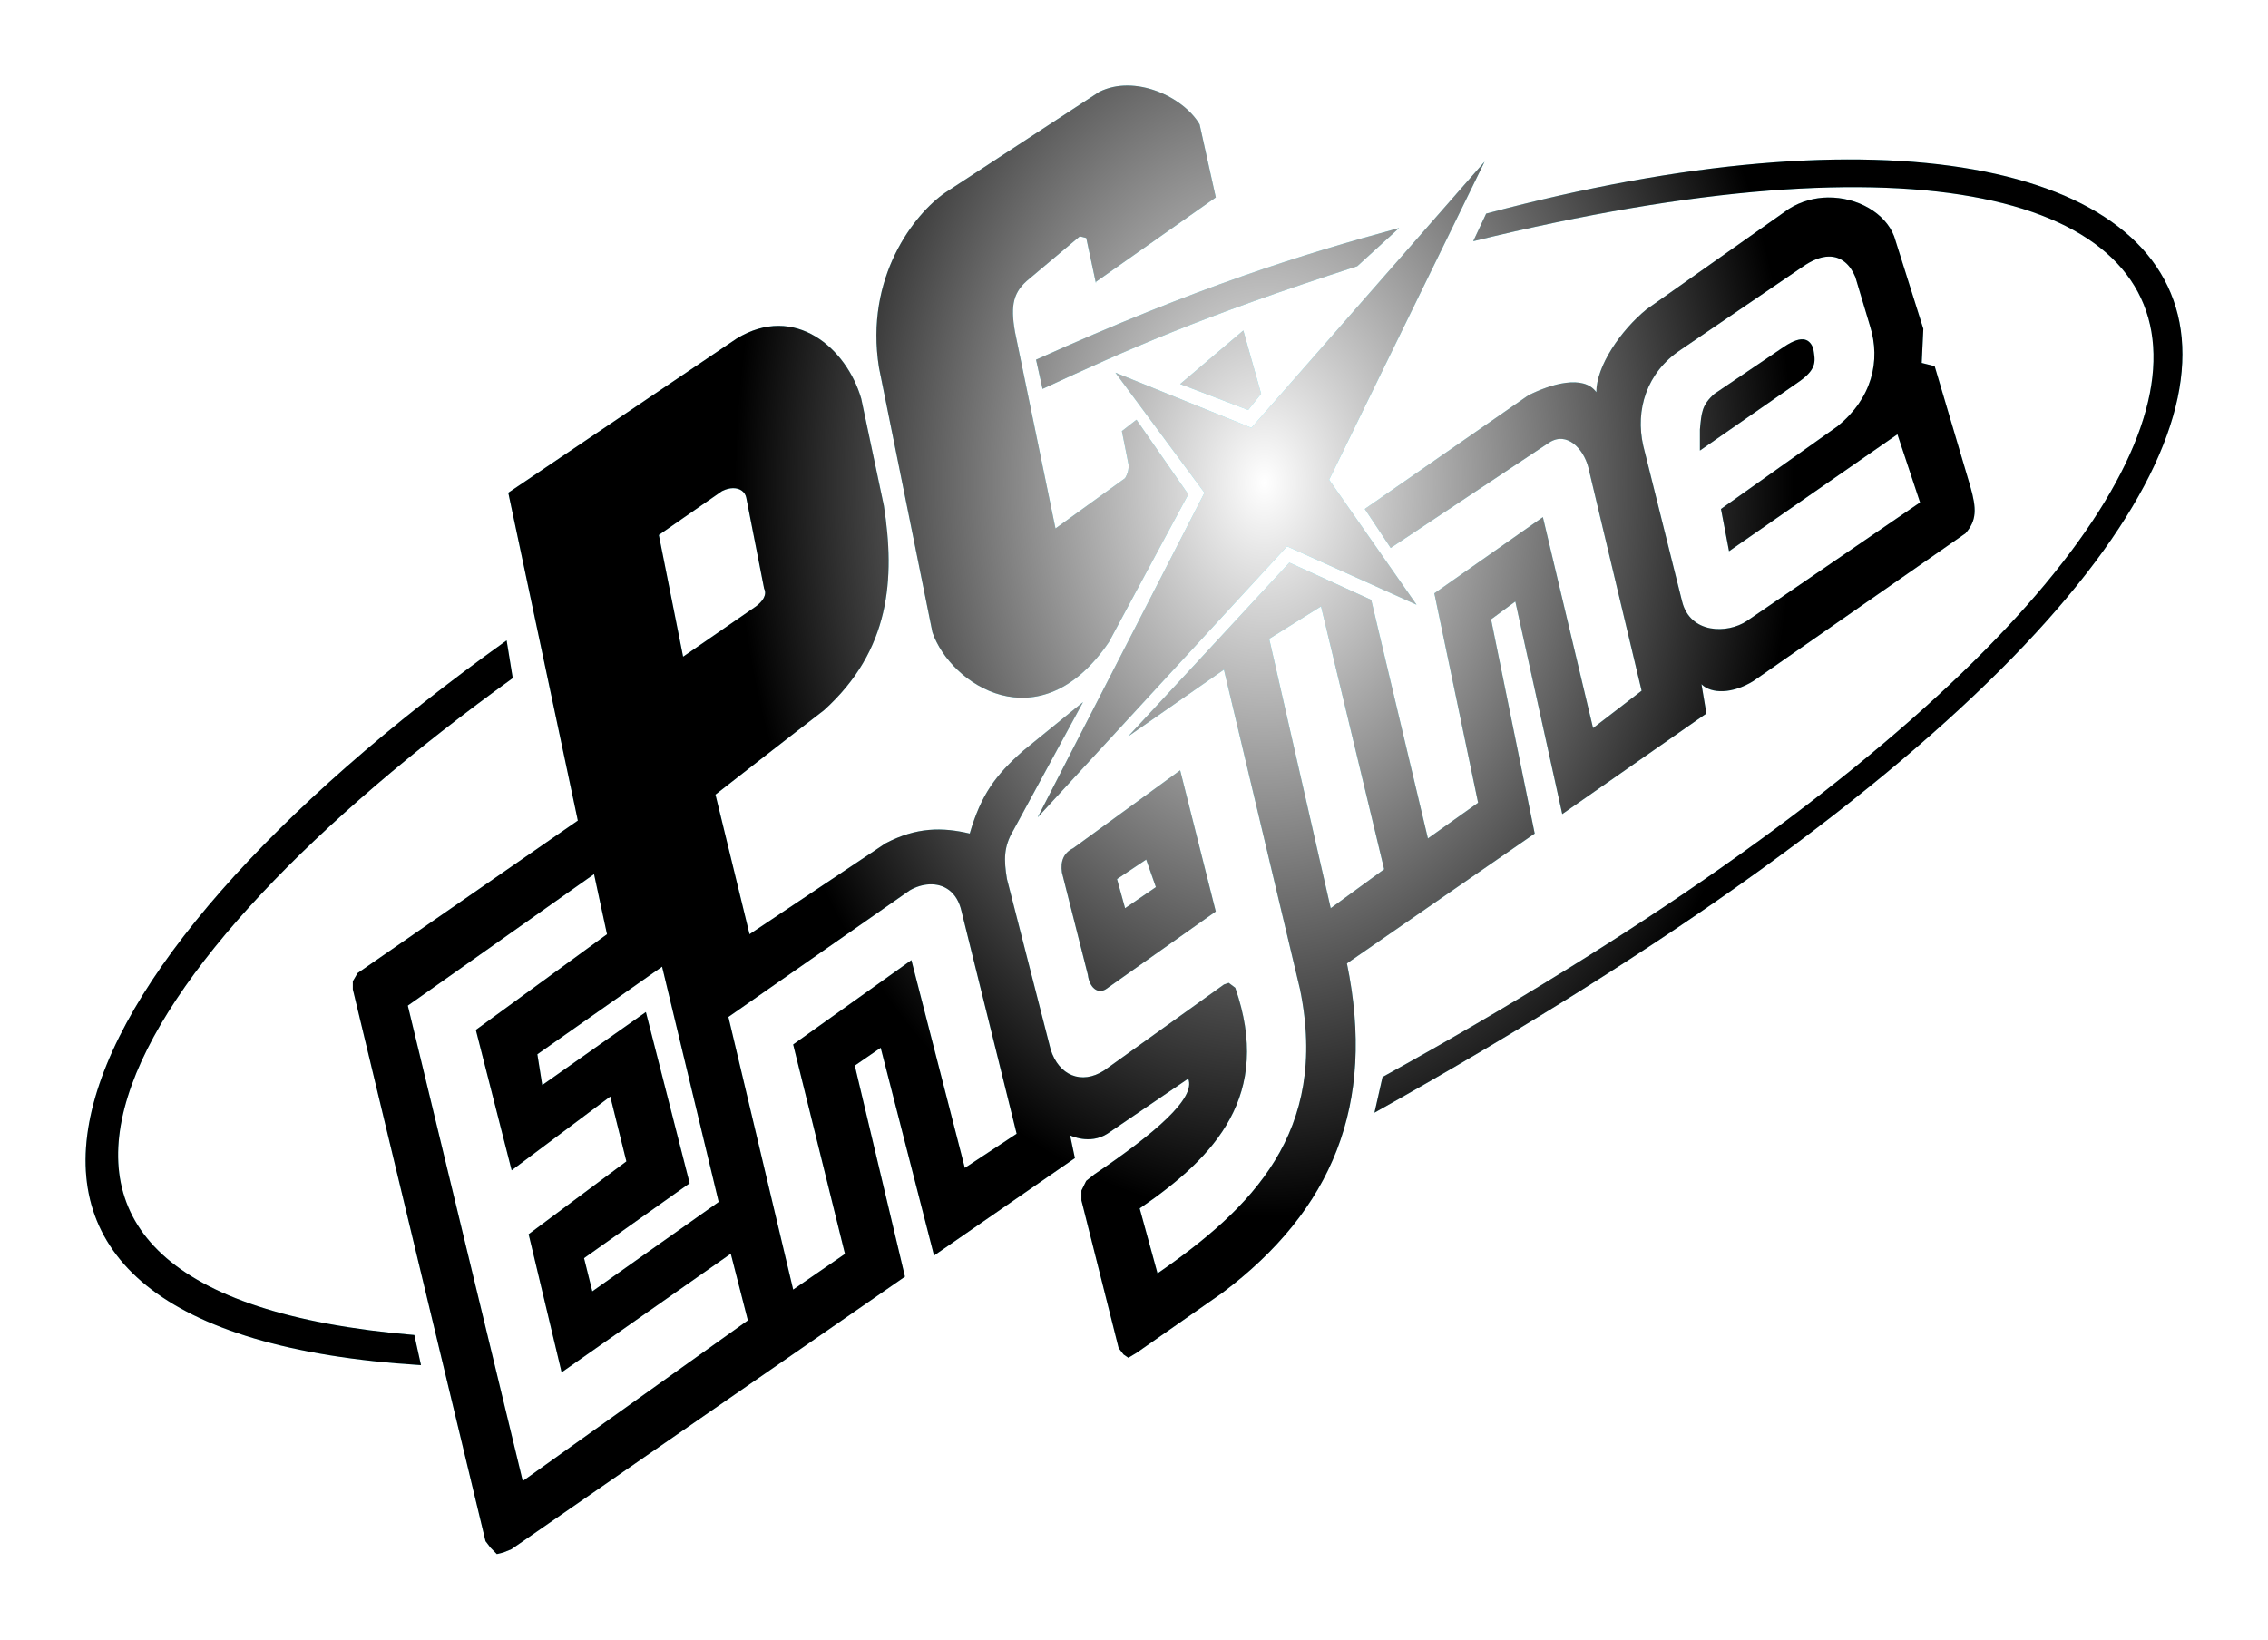
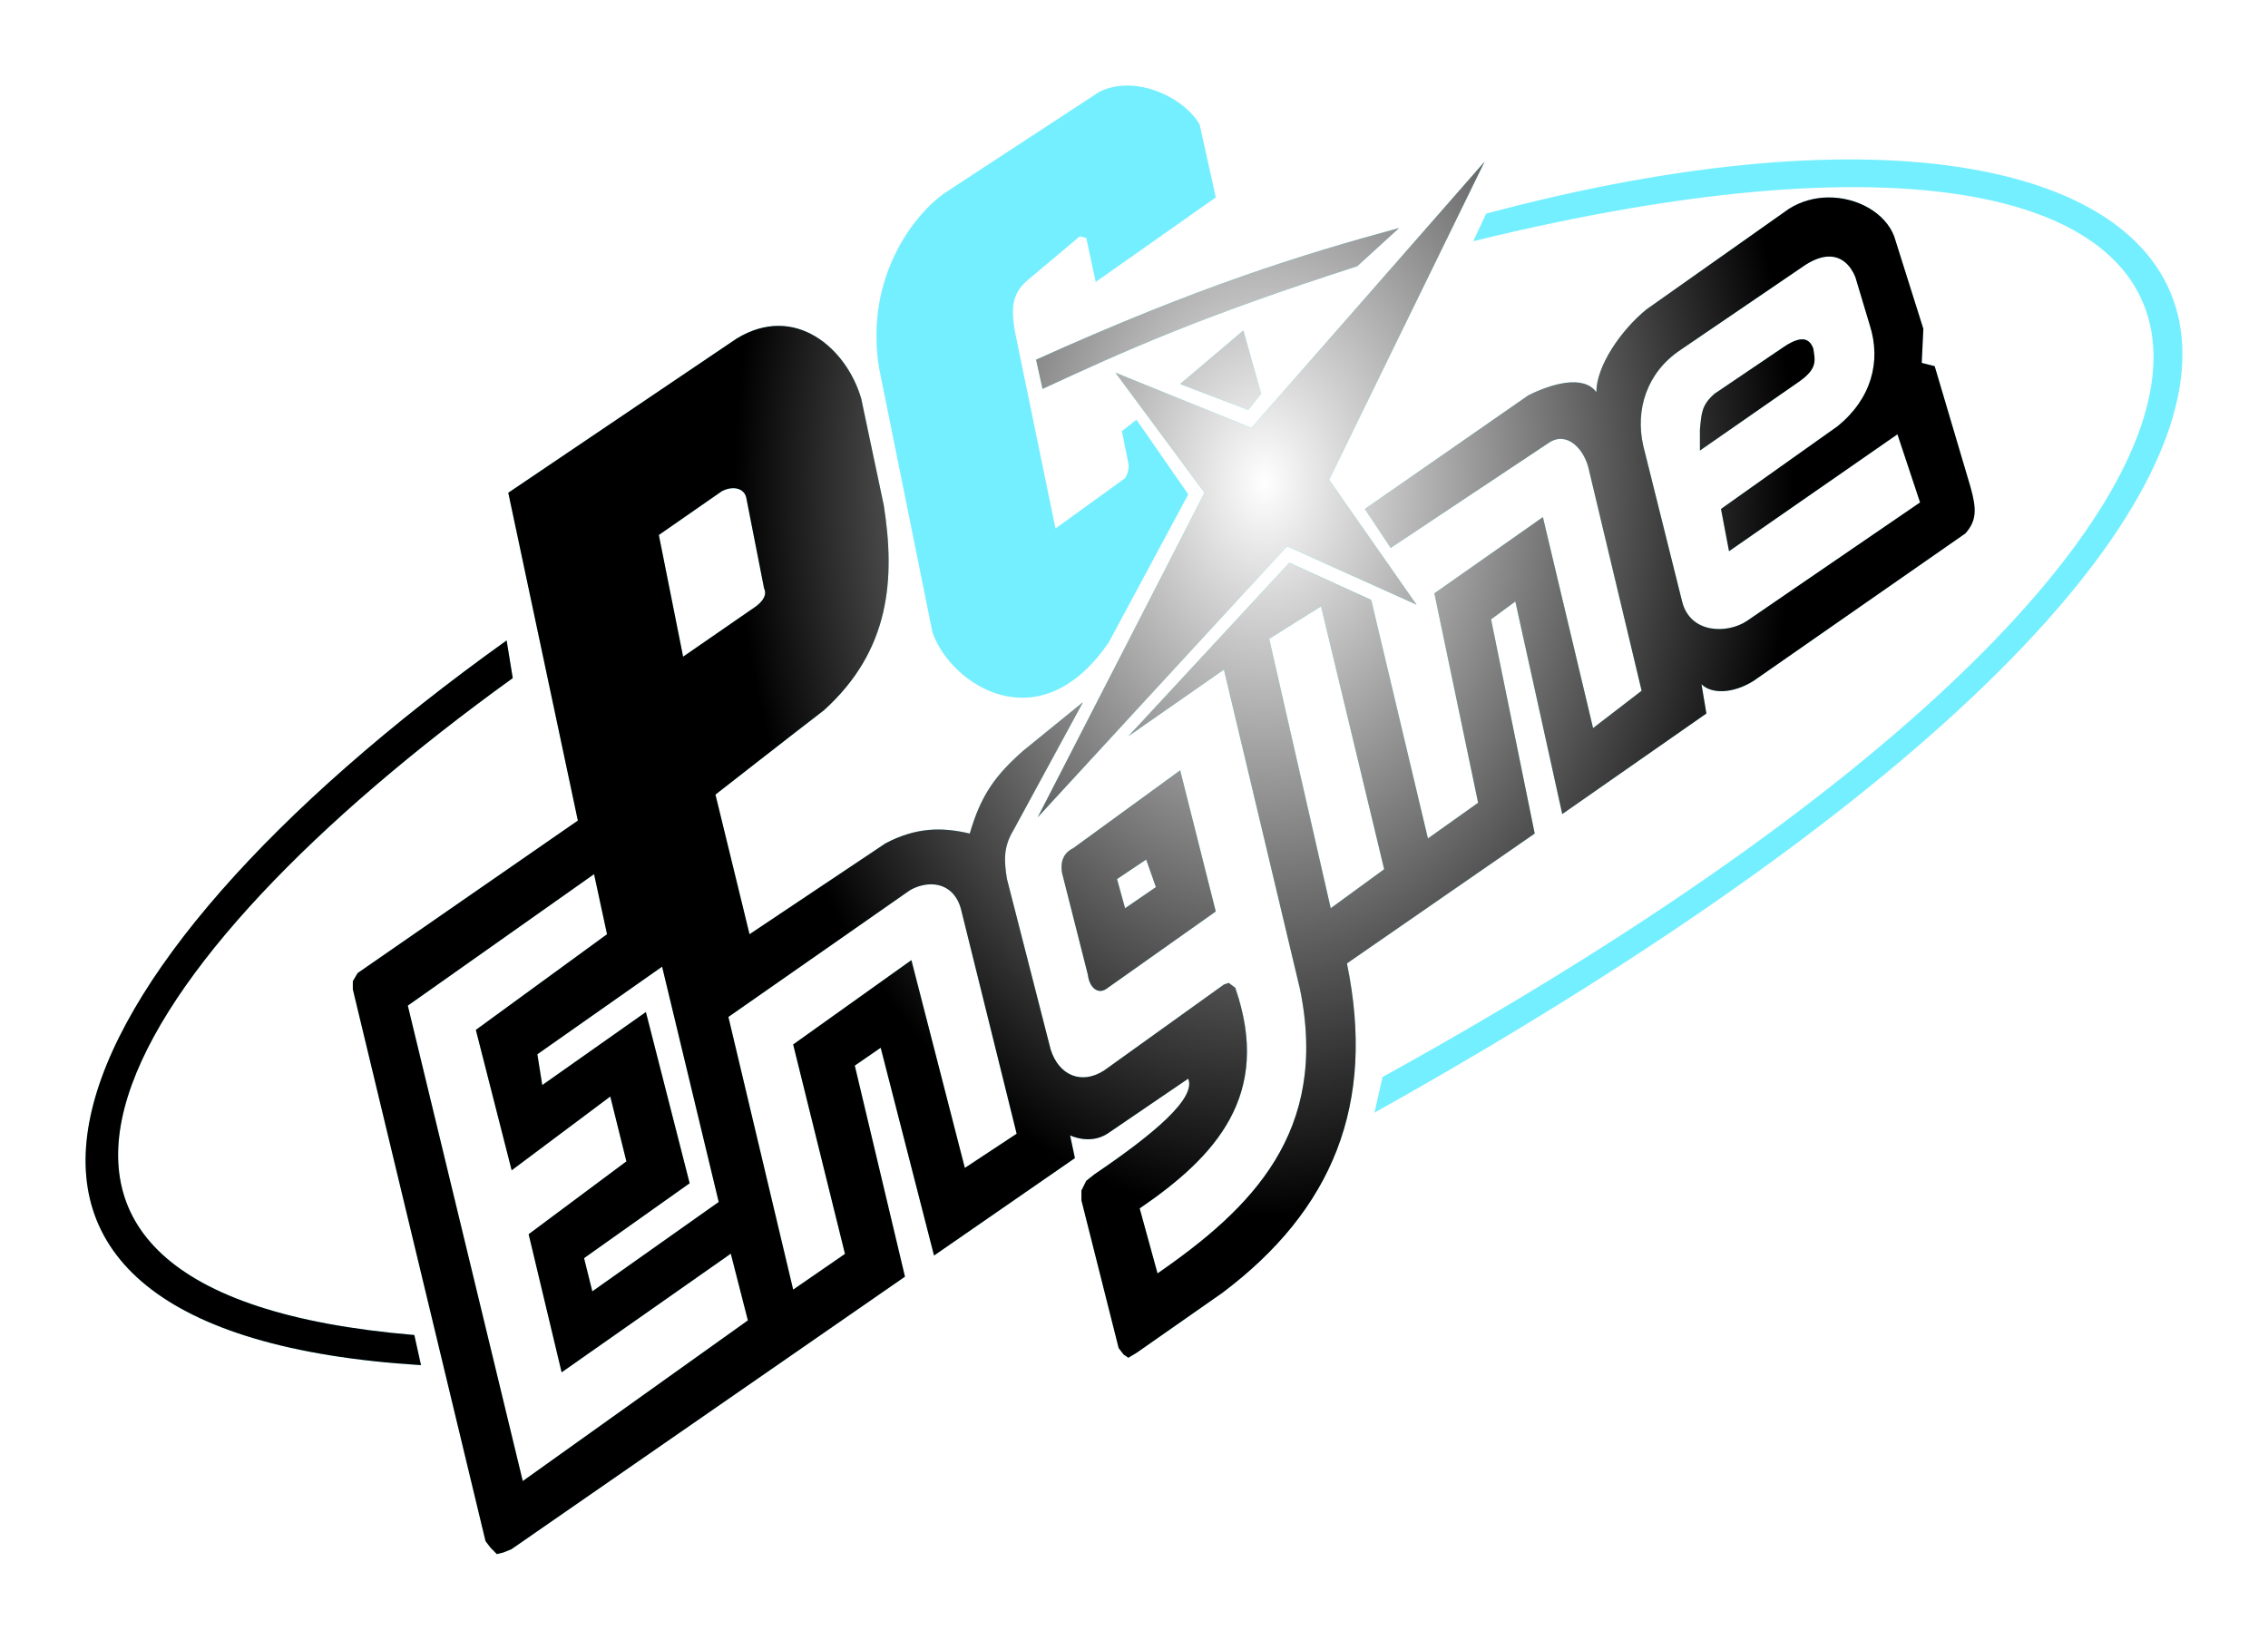
<svg xmlns="http://www.w3.org/2000/svg" xmlns:ns1="http://sodipodi.sourceforge.net/DTD/sodipodi-0.dtd" xmlns:ns2="http://www.inkscape.org/namespaces/inkscape" xmlns:xlink="http://www.w3.org/1999/xlink" width="651.071" height="470.755" id="svg5392" ns1:version="0.32" ns2:version="0.48.0 r9654" ns1:docname="pce_logo.svg" ns2:output_extension="org.inkscape.output.svg.inkscape" version="1.1">
  <defs id="defs5394">
    <linearGradient id="linearGradient6093">
      <stop style="stop-color:#ffffff;stop-opacity:1;" offset="0" id="stop6095" />
      <stop style="stop-color:#000000;stop-opacity:1;" offset="1" id="stop6097" />
    </linearGradient>
    <ns2:perspective ns1:type="inkscape:persp3d" ns2:vp_x="0 : 240 : 1" ns2:vp_y="0 : 1000 : 0" ns2:vp_z="640 : 240 : 1" ns2:persp3d-origin="320 : 160 : 1" id="perspective5400" />
    <radialGradient ns2:collect="always" xlink:href="#linearGradient6093" id="radialGradient6105" cx="348.638" cy="92.532" fx="348.638" fy="92.532" r="300.97" gradientTransform="matrix(0.505,0,0,0.7,172.579,69.095)" gradientUnits="userSpaceOnUse" />
    <filter ns2:collect="always" id="filter6127" color-interpolation-filters="sRGB">
      <feGaussianBlur ns2:collect="always" stdDeviation="10.236" id="feGaussianBlur6129" />
    </filter>
    <radialGradient ns2:collect="always" xlink:href="#linearGradient6093" id="radialGradient6131" gradientUnits="userSpaceOnUse" gradientTransform="matrix(0.505,0,0,0.7,172.579,69.095)" cx="348.638" cy="92.532" fx="348.638" fy="92.532" r="300.97" />
    <radialGradient ns2:collect="always" xlink:href="#linearGradient6093" id="radialGradient6133" gradientUnits="userSpaceOnUse" gradientTransform="matrix(0.505,0,0,0.7,172.579,69.095)" cx="348.638" cy="92.532" fx="348.638" fy="92.532" r="300.97" />
    <radialGradient ns2:collect="always" xlink:href="#linearGradient6093" id="radialGradient6135" gradientUnits="userSpaceOnUse" gradientTransform="matrix(0.505,0,0,0.7,172.579,69.095)" cx="348.638" cy="92.532" fx="348.638" fy="92.532" r="300.97" />
    <radialGradient ns2:collect="always" xlink:href="#linearGradient6093" id="radialGradient6137" gradientUnits="userSpaceOnUse" gradientTransform="matrix(0.505,0,0,0.7,172.579,69.095)" cx="348.638" cy="92.532" fx="348.638" fy="92.532" r="300.97" />
    <radialGradient ns2:collect="always" xlink:href="#linearGradient6093" id="radialGradient6139" gradientUnits="userSpaceOnUse" gradientTransform="matrix(0.505,0,0,0.7,172.579,69.095)" cx="348.638" cy="92.532" fx="348.638" fy="92.532" r="300.97" />
    <radialGradient ns2:collect="always" xlink:href="#linearGradient6093" id="radialGradient6141" gradientUnits="userSpaceOnUse" gradientTransform="matrix(0.505,0,0,0.7,172.579,69.095)" cx="348.638" cy="92.532" fx="348.638" fy="92.532" r="300.97" />
    <radialGradient ns2:collect="always" xlink:href="#linearGradient6093" id="radialGradient6143" gradientUnits="userSpaceOnUse" gradientTransform="matrix(0.505,0,0,0.7,172.579,69.095)" cx="348.638" cy="92.532" fx="348.638" fy="92.532" r="300.97" />
    <radialGradient ns2:collect="always" xlink:href="#linearGradient6093" id="radialGradient6145" gradientUnits="userSpaceOnUse" gradientTransform="matrix(0.505,0,0,0.7,172.579,69.095)" cx="348.638" cy="92.532" fx="348.638" fy="92.532" r="300.97" />
    <radialGradient ns2:collect="always" xlink:href="#linearGradient6093" id="radialGradient6147" gradientUnits="userSpaceOnUse" gradientTransform="matrix(0.505,0,0,0.7,172.579,69.095)" cx="348.638" cy="92.532" fx="348.638" fy="92.532" r="300.97" />
  </defs>
  <ns1:namedview id="base" pagecolor="#ffffff" bordercolor="#666666" borderopacity="1.0" ns2:pageopacity="0.0" ns2:pageshadow="2" ns2:zoom="1.095627" ns2:cx="256.93068" ns2:cy="180.83661" ns2:current-layer="layer1" ns2:document-units="px" showgrid="false" ns2:window-width="1839" ns2:window-height="1058" ns2:window-x="1272" ns2:window-y="-8" ns2:window-maximized="1" fit-margin-top="0" fit-margin-left="0" fit-margin-right="0" fit-margin-bottom="0" />
  <g id="layer1" ns2:label="Layer 1" ns2:groupmode="layer" transform="translate(14.319,4.721)">
    <g style="fill:#74efff;fill-opacity:1;filter:url(#filter6127)" id="g6107">
      <path style="fill:#74efff;fill-opacity:1;stroke:none" d="m 283.57,229.938 c 0,0 47.874,-93.187 47.874,-93.187 0,0 -25.564,-34.479 -25.564,-34.479 0,0 39.043,15.842 39.043,15.842 0,0 66.931,-76.413 66.931,-76.413 0,0 -44.62,91.323 -44.62,91.323 0,0 25.099,35.877 25.099,35.877 0,0 -37.184,-16.774 -37.184,-16.774 l -71.579,77.811 z" id="path6109" ns2:connector-curvature="0" />
      <path style="fill:#74efff;fill-opacity:1;stroke:none" d="m 300.302,76.18 c 0,0 34.395,-24.229 34.395,-24.229 0,0 -4.648,-20.967 -4.648,-20.967 -4.648,-7.921 -18.592,-14.444 -28.817,-9.319 0,0 -44.156,28.888 -44.156,28.888 -8.831,6.057 -23.24,24.229 -19.057,50.321 0,0 15.338,75.947 15.338,75.947 5.113,14.91 30.677,32.149 50.663,2.796 0,0 22.775,-42.4 22.775,-42.4 0,0 -14.873,-21.433 -14.873,-21.433 0,0 -4.183,3.262 -4.183,3.262 0,0 1.859,9.319 1.859,9.319 0,0 0.465,1.864 -0.93,4.193 0,0 -19.986,14.444 -19.986,14.444 0,0 -11.62,-56.378 -11.62,-56.378 -1.394,-7.921 -0.465,-11.648 4.183,-15.376 0,0 14.409,-12.114 14.409,-12.114 0,0 1.859,0.466 1.859,0.466 0,0 2.789,13.046 2.789,13.046" id="path6111" ns2:connector-curvature="0" />
      <path style="fill:#74efff;fill-opacity:1;stroke:none" d="m 324.472,105.533 c 0,0 19.521,7.455 19.521,7.455 0,0 3.718,-4.659 3.718,-4.659 0,0 -5.113,-18.171 -5.113,-18.171 0,0 -18.127,15.376 -18.127,15.376" id="path6113" ns2:connector-curvature="0" />
      <path style="fill:#74efff;fill-opacity:1;stroke:none" d="m 510.438,51.969 c -3.821,0.045 -7.702,1.066 -11.188,3.25 10e-6,10e-7 -40.906,28.875 -40.906,28.875 -7.437,6.057 -14.406,16.326 -14.406,23.781 -3.718,-5.125 -13.024,-2.355 -19.531,0.906 -10e-6,0 -46.938,32.625 -46.938,32.625 -10e-6,0 7.438,11.188 7.438,11.188 -10e-6,1e-5 45.531,-30.281 45.531,-30.281 5.113,-3.262 9.762,1.843 11.156,6.969 10e-6,0 15.344,64.312 15.344,64.312 10e-6,-1e-5 -13.938,10.719 -13.938,10.719 -10e-6,0 -14.406,-60.562 -14.406,-60.562 -10e-6,0 -31.156,21.875 -31.156,21.875 0,0 12.562,60.125 12.562,60.125 -10e-6,-1e-5 -14.406,10.25 -14.406,10.25 -10e-6,0 -16.281,-68.5 -16.281,-68.5 -10e-6,1e-5 -23.5,-10.688 -23.5,-10.688 10e-6,0 -46.219,49.844 -46.219,49.844 10e-6,0 27.438,-19.125 27.438,-19.125 -10e-6,-1e-5 21.844,91.781 21.844,91.781 8.366,41.002 -13.948,62.925 -40.906,81.562 -10e-6,10e-6 -5.125,-18.656 -5.125,-18.656 21.845,-14.91 38.128,-32.592 27.438,-63.344 -10e-6,-10e-6 -1.875,-1.406 -1.875,-1.406 0,0 -1.375,0.469 -1.375,0.469 -10e-6,0 -34.406,24.688 -34.406,24.688 -6.507,4.193 -13.02,1.392 -15.344,-6.062 -10e-6,10e-6 -12.531,-48.906 -12.531,-48.906 -0.93,-5.591 -0.945,-9.341 1.844,-14 10e-6,0 20,-36.812 20,-36.812 0,0 -17.219,14 -17.219,14 -7.902,6.989 -12.059,12.568 -15.312,23.75 -7.902,-1.864 -15.356,-1.847 -24.188,2.812 0,0 -39.031,26.094 -39.031,26.094 0,10e-6 -9.781,-40.094 -9.781,-40.094 0,1e-5 23.255,-18.162 31.156,-24.219 19.057,-17.24 20.441,-37.752 17.188,-58.719 0,1e-5 -6.5,-30.75 -6.5,-30.75 C 228.723,95.275 213.858,82.249 197.125,92.5 c 0,3e-6 -65.531,44.25 -65.531,44.25 0,-1e-5 19.969,94.125 19.969,94.125 1e-5,0 -63.219,43.781 -63.219,43.781 2e-6,0 -1.375,2.344 -1.375,2.344 10e-7,-10e-6 0,2.312 0,2.312 10e-7,10e-6 38.094,158.438 38.094,158.438 0,-10e-6 1.406,1.844 1.406,1.844 0,-10e-6 1.844,1.875 1.844,1.875 -1e-5,0 1.875,-0.469 1.875,-0.469 0,10e-6 2.312,-0.938 2.312,-0.938 1e-5,-10e-6 112.969,-78.25 112.969,-78.25 0,-10e-6 -14.406,-60.594 -14.406,-60.594 0,10e-6 7.438,-5.125 7.438,-5.125 -1e-5,2e-5 15.312,59.656 15.312,59.656 0,10e-6 40.438,-27.969 40.438,-27.969 -10e-6,0 -1.375,-6.531 -1.375,-6.531 10e-6,-10e-6 5.575,2.793 10.688,-0.469 0,10e-6 23.219,-15.812 23.219,-15.812 2.324,5.591 -9.74,15.82 -26.938,27.469 0,10e-6 -2.344,1.875 -2.344,1.875 -10e-6,0 -1.375,2.781 -1.375,2.781 0,10e-6 0,2.812 0,2.812 0,0 10.688,42.406 10.688,42.406 0,10e-6 1.406,1.844 1.406,1.844 -10e-6,0 1.375,0.938 1.375,0.938 10e-6,-10e-6 2.344,-1.406 2.344,-1.406 0,0 24.625,-17.219 24.625,-17.219 31.606,-23.763 44.148,-54.057 35.781,-94.594 0,0 53.906,-37.281 53.906,-37.281 10e-6,1e-5 -12.531,-61.5 -12.531,-61.5 0,-1e-5 6.969,-5.125 6.969,-5.125 -10e-6,0 13.469,61.031 13.469,61.031 10e-6,0 41.375,-28.875 41.375,-28.875 -10e-6,-1e-5 -1.406,-8.406 -1.406,-8.406 2.789,2.796 8.833,2.821 14.875,-0.906 0,-1e-5 60.906,-42.406 60.906,-42.406 3.254,-3.727 3.234,-7.008 1.375,-13.531 2e-5,0 -10.219,-34.469 -10.219,-34.469 2e-5,0 -3.719,-0.938 -3.719,-0.938 10e-6,-10e-7 0.469,-9.781 0.469,-9.781 -3e-5,-3e-6 -8.375,-26.562 -8.375,-26.562 -2.556,-6.727 -10.594,-11.256 -19,-11.156 z m 0.219,16.969 c 3.631,-0.055 6.173,2.349 7.625,5.844 -10e-6,10e-7 4.188,13.969 4.188,13.969 3.254,10.251 0.479,20.985 -9.281,28.906 2e-5,0 -33.469,23.75 -33.469,23.75 0,0 2.312,12.125 2.312,12.125 10e-6,1e-5 48.344,-33.562 48.344,-33.562 l 6.5,19.562 c 0,0 -49.719,34.031 -49.719,34.031 -5.578,3.727 -16.27,3.725 -18.594,-5.594 -10e-6,0 -11.156,-44.719 -11.156,-44.719 -2.324,-10.251 0.927,-20.977 10.688,-27.5 10e-6,2e-6 34.875,-23.75 34.875,-23.75 2.963,-2.097 5.509,-3.03 7.688,-3.062 z m -314.562,66.5 c 2.063,-0.036 3.493,1.117 3.812,2.719 -1e-5,0 5.125,26.094 5.125,26.094 0.93,1.864 -0.485,3.727 -2.344,5.125 l -20.906,14.438 c 0,0 -6.969,-34.938 -6.969,-34.938 0,0 18.125,-12.594 18.125,-12.594 1.162,-0.582 2.218,-0.827 3.156,-0.844 z m 168.812,33.938 c 10e-6,1e-5 18.125,75.469 18.125,75.469 2e-5,0 -15.344,11.188 -15.344,11.188 10e-6,10e-6 -17.656,-77.344 -17.656,-77.344 0,0 14.875,-9.312 14.875,-9.312 z m -208.688,76.875 c 0,0 3.719,17.25 3.719,17.25 1e-5,10e-6 -37.656,27.469 -37.656,27.469 0,10e-6 10.281,40.312 10.281,40.312 0,0 28.312,-21.188 28.312,-21.188 1e-5,10e-6 4.625,18.625 4.625,18.625 0,10e-6 -28.062,20.906 -28.062,20.906 1e-5,-10e-6 9.469,39.656 9.469,39.656 0,10e-6 48.562,-34.062 48.562,-34.062 0,0 4.906,19.156 4.906,19.156 1e-5,0 -64.625,46.125 -64.625,46.125 l -33,-136.5 c 0,10e-6 53.469,-37.75 53.469,-37.75 z m 96.188,2.938 c 4.134,-0.221 8.034,2.015 9.312,7.781 0,0 15.812,63.812 15.812,63.812 0,10e-6 -14.875,9.812 -14.875,9.812 -10e-6,0 -15.344,-59.656 -15.344,-59.656 0,10e-6 -33.938,24.219 -33.938,24.219 0,0 14.875,60.125 14.875,60.125 -1e-5,10e-6 -14.875,10.25 -14.875,10.25 0,0 -18.594,-78.281 -18.594,-78.281 0,10e-6 52.062,-36.344 52.062,-36.344 1.743,-1.019 3.683,-1.618 5.562,-1.719 z M 175.75,272.812 c 0,-10e-6 16.25,67.562 16.25,67.562 0,0 -36.281,25.656 -36.281,25.656 1e-5,-10e-6 -2.375,-9.531 -2.375,-9.531 -1e-5,0 30.312,-21.5 30.312,-21.5 0,0 -12.562,-49.156 -12.562,-49.156 0,0 -29.75,20.969 -29.75,20.969 1e-5,-10e-6 -1.406,-8.844 -1.406,-8.844 0,0 35.812,-25.156 35.812,-25.156 z" id="path6115" ns2:connector-curvature="0" />
      <path style="fill:#74efff;fill-opacity:1;stroke:none" d="m 324.469,216.438 c -10e-6,0 -30.688,22.344 -30.688,22.344 -2.789,1.398 -3.715,3.738 -3.25,7 0,-1e-5 7.438,29.344 7.438,29.344 0.465,3.727 2.801,5.585 5.125,4.188 10e-6,10e-6 31.594,-22.344 31.594,-22.344 10e-6,0 -10.219,-40.531 -10.219,-40.531 z m -9.75,25.625 c 0,0 2.781,7.906 2.781,7.906 -10e-6,0 -8.844,6.062 -8.844,6.062 10e-6,10e-6 -2.312,-8.375 -2.312,-8.375 l 8.375,-5.594 z" id="path6117" ns2:connector-curvature="0" />
      <path style="fill:#74efff;fill-opacity:1;stroke:none" d="m 284.964,106.931 c 24.169,-11.182 45.056,-20.621 90.344,-35.225 0,0 12.01,-10.963 12.01,-10.963 -27.769,7.528 -57.733,16.834 -104.213,37.801" id="path6119" ns1:nodetypes="cccc" ns2:connector-curvature="0" />
      <path style="fill:#74efff;fill-opacity:1;stroke:none" d="M 408.6,64.531 C 665.168,1.63 681.436,139.547 382.571,304.487 c 0,0 -2.324,10.251 -2.324,10.251 C 726.521,120.909 640.534,-4.427 412.318,56.61" id="path6121" ns2:connector-curvature="0" />
      <path style="fill:#74efff;fill-opacity:1;stroke:none" d="m 131.116,179.151 c 0,0 1.761,10.815 1.761,10.815 -112.481,81.073 -172.807,176.49 -28.255,188.605 0,0 1.913,8.646 1.913,8.646 -151.059,-9.319 -110.211,-111.618 24.58,-208.066" id="path6123" ns1:nodetypes="ccccc" ns2:connector-curvature="0" />
      <path style="fill:#74efff;fill-opacity:1;stroke:none" d="m 473.672,124.637 c 0,0 28.817,-20.035 28.817,-20.035 5.113,-3.727 4.183,-6.057 3.718,-9.319 -0.93,-2.33 -2.789,-4.193 -8.366,-0.466 0,0 -19.986,13.512 -19.986,13.512 -3.718,3.262 -3.718,5.591 -4.183,10.251 0,0 0,6.057 0,6.057" id="path6125" ns2:connector-curvature="0" />
    </g>
    <g id="g6082" style="fill:url(#radialGradient6105);fill-opacity:1">
      <path id="path3348" d="m 283.57,229.938 c 0,0 47.874,-93.187 47.874,-93.187 0,0 -25.564,-34.479 -25.564,-34.479 0,0 39.043,15.842 39.043,15.842 0,0 66.931,-76.413 66.931,-76.413 0,0 -44.62,91.323 -44.62,91.323 0,0 25.099,35.877 25.099,35.877 0,0 -37.184,-16.774 -37.184,-16.774 l -71.579,77.811 z" style="fill:url(#radialGradient6131);fill-opacity:1;stroke:none" ns2:connector-curvature="0" />
-       <path id="path3352" d="m 300.302,76.18 c 0,0 34.395,-24.229 34.395,-24.229 0,0 -4.648,-20.967 -4.648,-20.967 -4.648,-7.921 -18.592,-14.444 -28.817,-9.319 0,0 -44.156,28.888 -44.156,28.888 -8.831,6.057 -23.24,24.229 -19.057,50.321 0,0 15.338,75.947 15.338,75.947 5.113,14.91 30.677,32.149 50.663,2.796 0,0 22.775,-42.4 22.775,-42.4 0,0 -14.873,-21.433 -14.873,-21.433 0,0 -4.183,3.262 -4.183,3.262 0,0 1.859,9.319 1.859,9.319 0,0 0.465,1.864 -0.93,4.193 0,0 -19.986,14.444 -19.986,14.444 0,0 -11.62,-56.378 -11.62,-56.378 -1.394,-7.921 -0.465,-11.648 4.183,-15.376 0,0 14.409,-12.114 14.409,-12.114 0,0 1.859,0.466 1.859,0.466 0,0 2.789,13.046 2.789,13.046" style="fill:url(#radialGradient6133);fill-opacity:1;stroke:none" ns2:connector-curvature="0" />
      <path id="path3356" d="m 324.472,105.533 c 0,0 19.521,7.455 19.521,7.455 0,0 3.718,-4.659 3.718,-4.659 0,0 -5.113,-18.171 -5.113,-18.171 0,0 -18.127,15.376 -18.127,15.376" style="fill:url(#radialGradient6135);fill-opacity:1;stroke:none" ns2:connector-curvature="0" />
      <path id="path3360" d="m 510.438,51.969 c -3.821,0.045 -7.702,1.066 -11.188,3.25 10e-6,10e-7 -40.906,28.875 -40.906,28.875 -7.437,6.057 -14.406,16.326 -14.406,23.781 -3.718,-5.125 -13.024,-2.355 -19.531,0.906 -10e-6,0 -46.938,32.625 -46.938,32.625 -10e-6,0 7.438,11.188 7.438,11.188 -10e-6,1e-5 45.531,-30.281 45.531,-30.281 5.113,-3.262 9.762,1.843 11.156,6.969 10e-6,0 15.344,64.312 15.344,64.312 10e-6,-1e-5 -13.938,10.719 -13.938,10.719 -10e-6,0 -14.406,-60.562 -14.406,-60.562 -10e-6,0 -31.156,21.875 -31.156,21.875 0,0 12.562,60.125 12.562,60.125 -10e-6,-1e-5 -14.406,10.25 -14.406,10.25 -10e-6,0 -16.281,-68.5 -16.281,-68.5 -10e-6,1e-5 -23.5,-10.688 -23.5,-10.688 10e-6,0 -46.219,49.844 -46.219,49.844 10e-6,0 27.438,-19.125 27.438,-19.125 -10e-6,-1e-5 21.844,91.781 21.844,91.781 8.366,41.002 -13.948,62.925 -40.906,81.562 -10e-6,10e-6 -5.125,-18.656 -5.125,-18.656 21.845,-14.91 38.128,-32.592 27.438,-63.344 -10e-6,-10e-6 -1.875,-1.406 -1.875,-1.406 0,0 -1.375,0.469 -1.375,0.469 -10e-6,0 -34.406,24.688 -34.406,24.688 -6.507,4.193 -13.02,1.392 -15.344,-6.062 -10e-6,10e-6 -12.531,-48.906 -12.531,-48.906 -0.93,-5.591 -0.945,-9.341 1.844,-14 10e-6,0 20,-36.812 20,-36.812 0,0 -17.219,14 -17.219,14 -7.902,6.989 -12.059,12.568 -15.312,23.75 -7.902,-1.864 -15.356,-1.847 -24.188,2.812 0,0 -39.031,26.094 -39.031,26.094 0,10e-6 -9.781,-40.094 -9.781,-40.094 0,1e-5 23.255,-18.162 31.156,-24.219 19.057,-17.24 20.441,-37.752 17.188,-58.719 0,1e-5 -6.5,-30.75 -6.5,-30.75 C 228.723,95.275 213.858,82.249 197.125,92.5 c 0,3e-6 -65.531,44.25 -65.531,44.25 0,-1e-5 19.969,94.125 19.969,94.125 1e-5,0 -63.219,43.781 -63.219,43.781 2e-6,0 -1.375,2.344 -1.375,2.344 10e-7,-10e-6 0,2.312 0,2.312 10e-7,10e-6 38.094,158.438 38.094,158.438 0,-10e-6 1.406,1.844 1.406,1.844 0,-10e-6 1.844,1.875 1.844,1.875 -1e-5,0 1.875,-0.469 1.875,-0.469 0,10e-6 2.312,-0.938 2.312,-0.938 1e-5,-10e-6 112.969,-78.25 112.969,-78.25 0,-10e-6 -14.406,-60.594 -14.406,-60.594 0,10e-6 7.438,-5.125 7.438,-5.125 -1e-5,2e-5 15.312,59.656 15.312,59.656 0,10e-6 40.438,-27.969 40.438,-27.969 -10e-6,0 -1.375,-6.531 -1.375,-6.531 10e-6,-10e-6 5.575,2.793 10.688,-0.469 0,10e-6 23.219,-15.812 23.219,-15.812 2.324,5.591 -9.74,15.82 -26.938,27.469 0,10e-6 -2.344,1.875 -2.344,1.875 -10e-6,0 -1.375,2.781 -1.375,2.781 0,10e-6 0,2.812 0,2.812 0,0 10.688,42.406 10.688,42.406 0,10e-6 1.406,1.844 1.406,1.844 -10e-6,0 1.375,0.938 1.375,0.938 10e-6,-10e-6 2.344,-1.406 2.344,-1.406 0,0 24.625,-17.219 24.625,-17.219 31.606,-23.763 44.148,-54.057 35.781,-94.594 0,0 53.906,-37.281 53.906,-37.281 10e-6,1e-5 -12.531,-61.5 -12.531,-61.5 0,-1e-5 6.969,-5.125 6.969,-5.125 -10e-6,0 13.469,61.031 13.469,61.031 10e-6,0 41.375,-28.875 41.375,-28.875 -10e-6,-1e-5 -1.406,-8.406 -1.406,-8.406 2.789,2.796 8.833,2.821 14.875,-0.906 0,-1e-5 60.906,-42.406 60.906,-42.406 3.254,-3.727 3.234,-7.008 1.375,-13.531 2e-5,0 -10.219,-34.469 -10.219,-34.469 2e-5,0 -3.719,-0.938 -3.719,-0.938 10e-6,-10e-7 0.469,-9.781 0.469,-9.781 -3e-5,-3e-6 -8.375,-26.562 -8.375,-26.562 -2.556,-6.727 -10.594,-11.256 -19,-11.156 z m 0.219,16.969 c 3.631,-0.055 6.173,2.349 7.625,5.844 -10e-6,10e-7 4.188,13.969 4.188,13.969 3.254,10.251 0.479,20.985 -9.281,28.906 2e-5,0 -33.469,23.75 -33.469,23.75 0,0 2.312,12.125 2.312,12.125 10e-6,1e-5 48.344,-33.562 48.344,-33.562 l 6.5,19.562 c 0,0 -49.719,34.031 -49.719,34.031 -5.578,3.727 -16.27,3.725 -18.594,-5.594 -10e-6,0 -11.156,-44.719 -11.156,-44.719 -2.324,-10.251 0.927,-20.977 10.688,-27.5 10e-6,2e-6 34.875,-23.75 34.875,-23.75 2.963,-2.097 5.509,-3.03 7.688,-3.062 z m -314.562,66.5 c 2.063,-0.036 3.493,1.117 3.812,2.719 -1e-5,0 5.125,26.094 5.125,26.094 0.93,1.864 -0.485,3.727 -2.344,5.125 l -20.906,14.438 c 0,0 -6.969,-34.938 -6.969,-34.938 0,0 18.125,-12.594 18.125,-12.594 1.162,-0.582 2.218,-0.827 3.156,-0.844 z m 168.812,33.938 c 10e-6,1e-5 18.125,75.469 18.125,75.469 2e-5,0 -15.344,11.188 -15.344,11.188 10e-6,10e-6 -17.656,-77.344 -17.656,-77.344 0,0 14.875,-9.312 14.875,-9.312 z m -208.688,76.875 c 0,0 3.719,17.25 3.719,17.25 1e-5,10e-6 -37.656,27.469 -37.656,27.469 0,10e-6 10.281,40.312 10.281,40.312 0,0 28.312,-21.188 28.312,-21.188 1e-5,10e-6 4.625,18.625 4.625,18.625 0,10e-6 -28.062,20.906 -28.062,20.906 1e-5,-10e-6 9.469,39.656 9.469,39.656 0,10e-6 48.562,-34.062 48.562,-34.062 0,0 4.906,19.156 4.906,19.156 1e-5,0 -64.625,46.125 -64.625,46.125 l -33,-136.5 c 0,10e-6 53.469,-37.75 53.469,-37.75 z m 96.188,2.938 c 4.134,-0.221 8.034,2.015 9.312,7.781 0,0 15.812,63.812 15.812,63.812 0,10e-6 -14.875,9.812 -14.875,9.812 -10e-6,0 -15.344,-59.656 -15.344,-59.656 0,10e-6 -33.938,24.219 -33.938,24.219 0,0 14.875,60.125 14.875,60.125 -1e-5,10e-6 -14.875,10.25 -14.875,10.25 0,0 -18.594,-78.281 -18.594,-78.281 0,10e-6 52.062,-36.344 52.062,-36.344 1.743,-1.019 3.683,-1.618 5.562,-1.719 z M 175.75,272.812 c 0,-10e-6 16.25,67.562 16.25,67.562 0,0 -36.281,25.656 -36.281,25.656 1e-5,-10e-6 -2.375,-9.531 -2.375,-9.531 -1e-5,0 30.312,-21.5 30.312,-21.5 0,0 -12.562,-49.156 -12.562,-49.156 0,0 -29.75,20.969 -29.75,20.969 1e-5,-10e-6 -1.406,-8.844 -1.406,-8.844 0,0 35.812,-25.156 35.812,-25.156 z" style="fill:url(#radialGradient6137);fill-opacity:1;stroke:none" ns2:connector-curvature="0" />
      <path id="path3370" d="m 324.469,216.438 c -10e-6,0 -30.688,22.344 -30.688,22.344 -2.789,1.398 -3.715,3.738 -3.25,7 0,-1e-5 7.438,29.344 7.438,29.344 0.465,3.727 2.801,5.585 5.125,4.188 10e-6,10e-6 31.594,-22.344 31.594,-22.344 10e-6,0 -10.219,-40.531 -10.219,-40.531 z m -9.75,25.625 c 0,0 2.781,7.906 2.781,7.906 -10e-6,0 -8.844,6.062 -8.844,6.062 10e-6,10e-6 -2.312,-8.375 -2.312,-8.375 l 8.375,-5.594 z" style="fill:url(#radialGradient6139);fill-opacity:1;stroke:none" ns2:connector-curvature="0" />
      <path ns1:nodetypes="cccc" id="path3382" d="m 284.964,106.931 c 24.169,-11.182 45.056,-20.621 90.344,-35.225 0,0 12.01,-10.963 12.01,-10.963 -27.769,7.528 -57.733,16.834 -104.213,37.801" style="fill:url(#radialGradient6141);fill-opacity:1;stroke:none" ns2:connector-curvature="0" />
-       <path id="path3386" d="M 408.6,64.531 C 665.168,1.63 681.436,139.547 382.571,304.487 c 0,0 -2.324,10.251 -2.324,10.251 C 726.521,120.909 640.534,-4.427 412.318,56.61" style="fill:url(#radialGradient6143);fill-opacity:1;stroke:none" ns2:connector-curvature="0" />
      <path ns1:nodetypes="ccccc" id="path3390" d="m 131.116,179.151 c 0,0 1.761,10.815 1.761,10.815 -112.481,81.073 -172.807,176.49 -28.255,188.605 0,0 1.913,8.646 1.913,8.646 -151.059,-9.319 -110.211,-111.618 24.58,-208.066" style="fill:url(#radialGradient6145);fill-opacity:1;stroke:none" ns2:connector-curvature="0" />
      <path id="path3376" d="m 473.672,124.637 c 0,0 28.817,-20.035 28.817,-20.035 5.113,-3.727 4.183,-6.057 3.718,-9.319 -0.93,-2.33 -2.789,-4.193 -8.366,-0.466 0,0 -19.986,13.512 -19.986,13.512 -3.718,3.262 -3.718,5.591 -4.183,10.251 0,0 0,6.057 0,6.057" style="fill:url(#radialGradient6147);fill-opacity:1;stroke:none" ns2:connector-curvature="0" />
    </g>
  </g>
</svg>